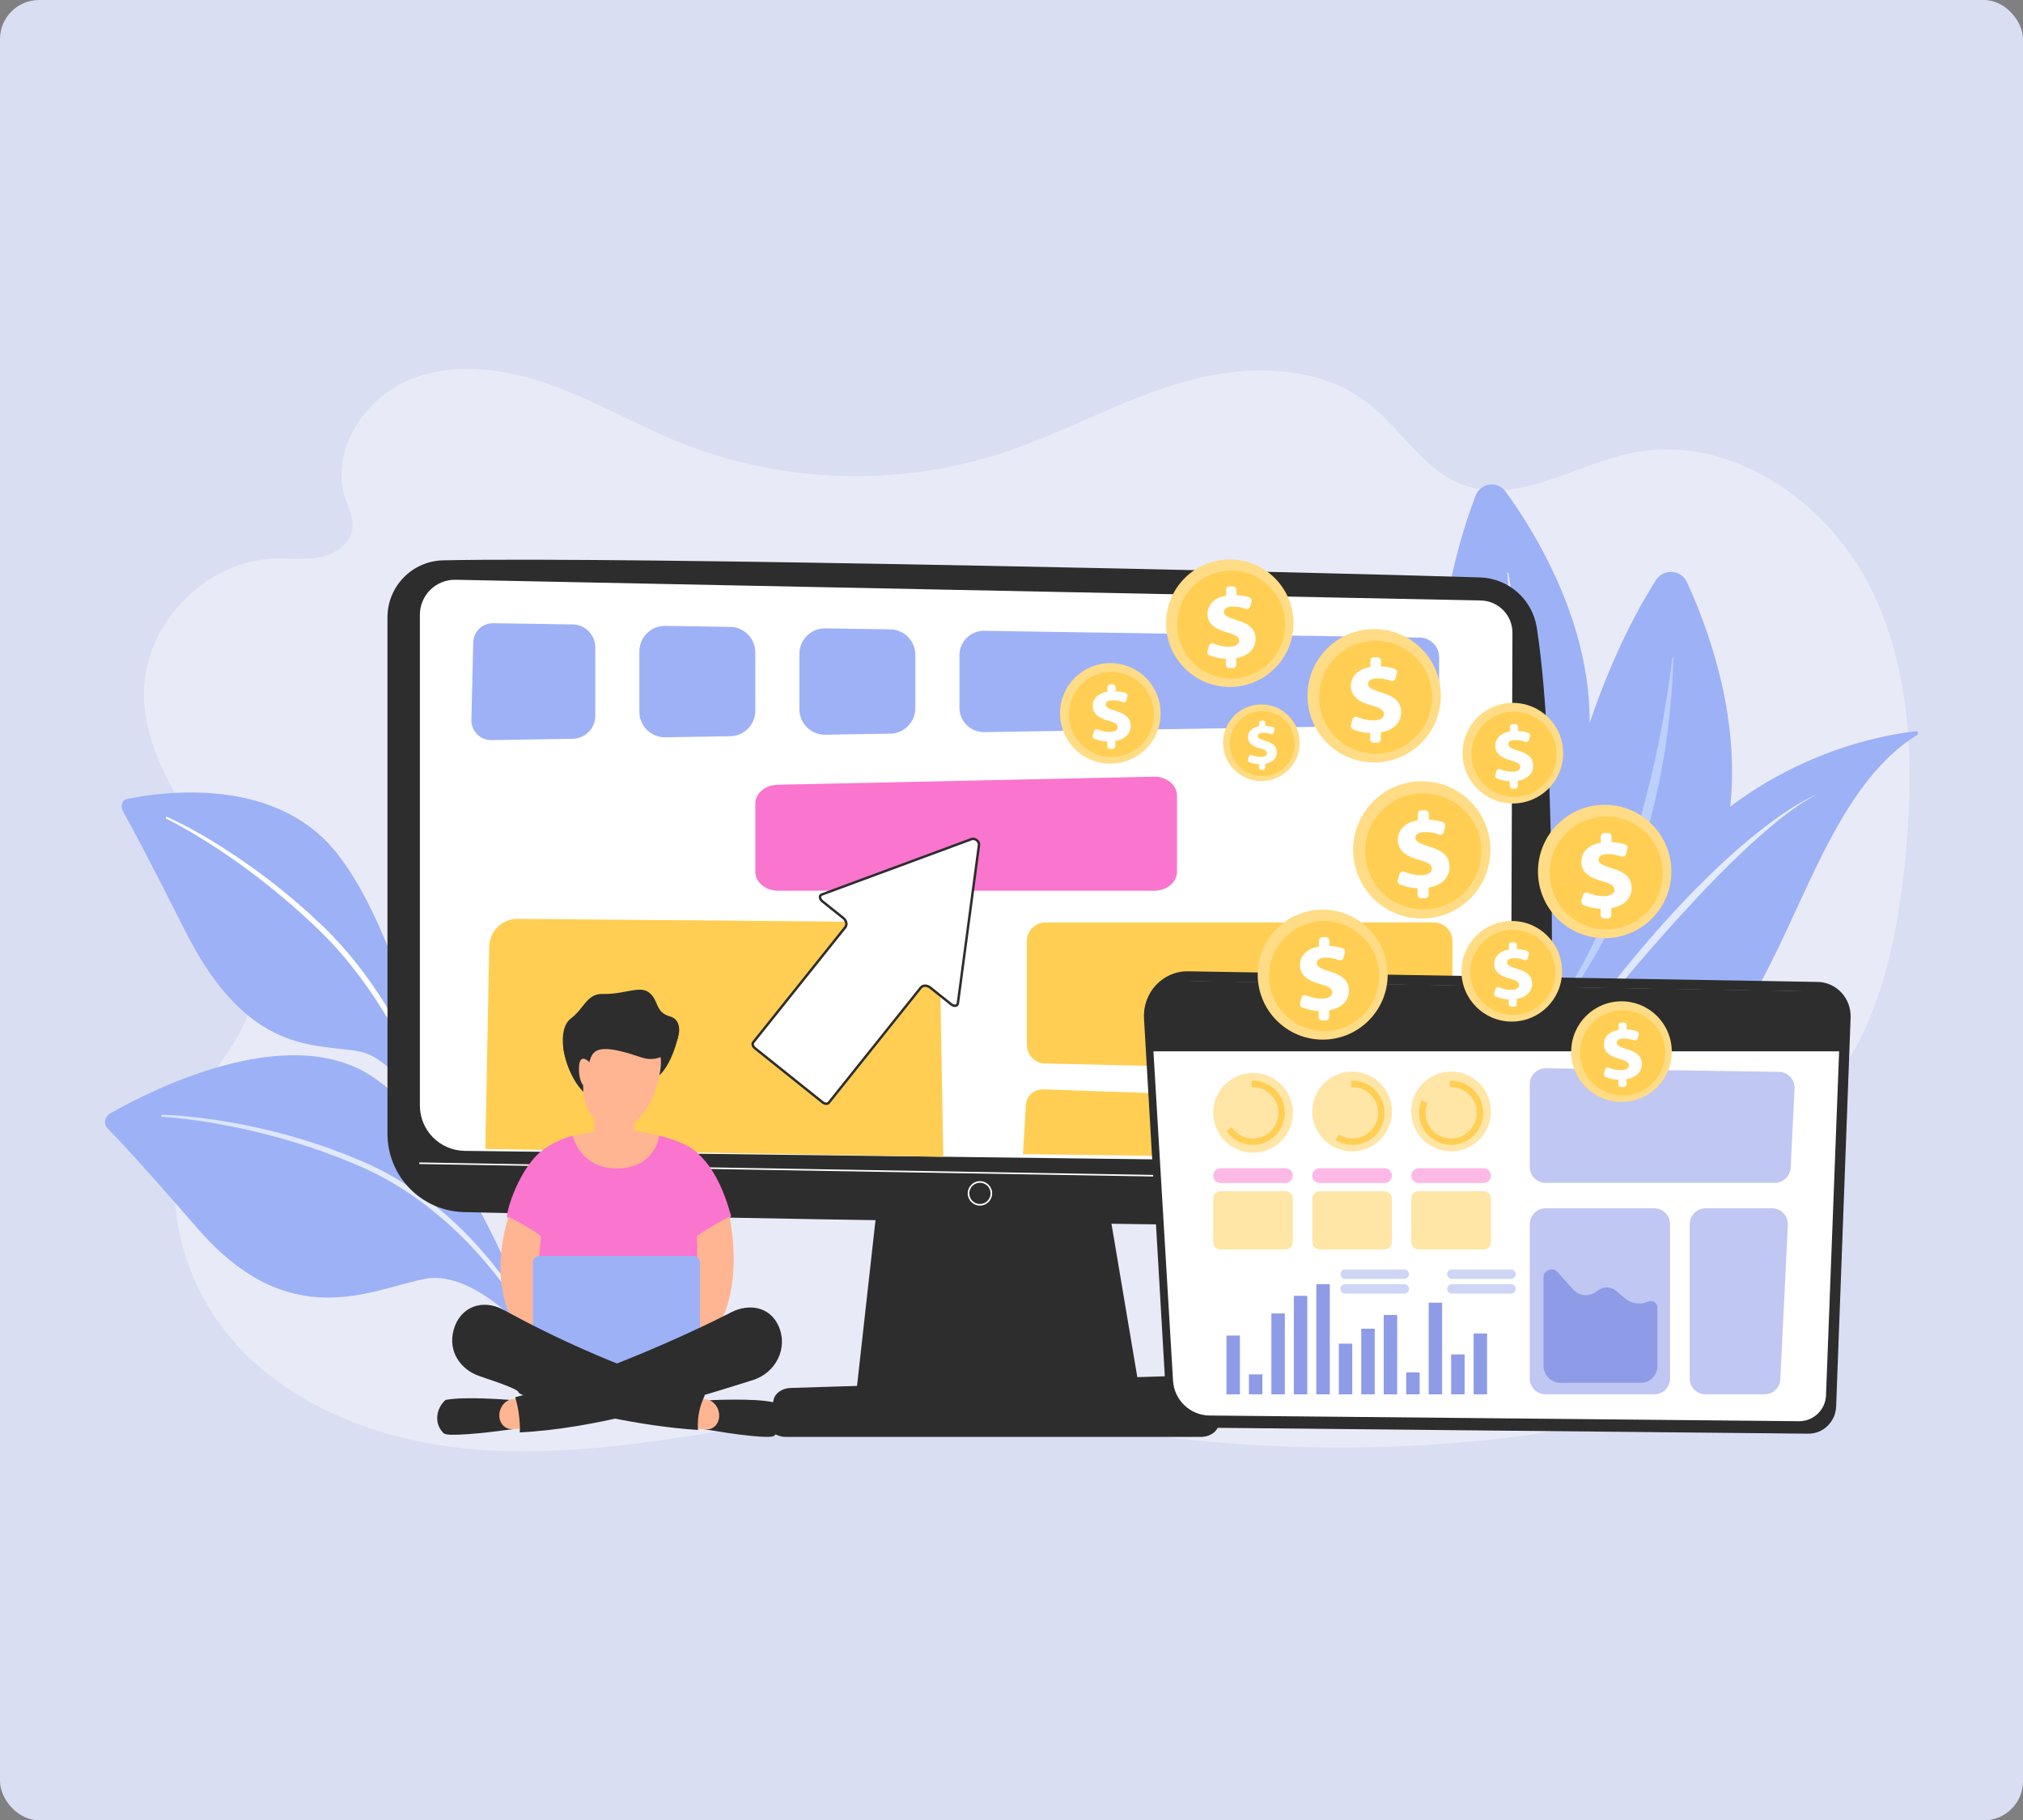
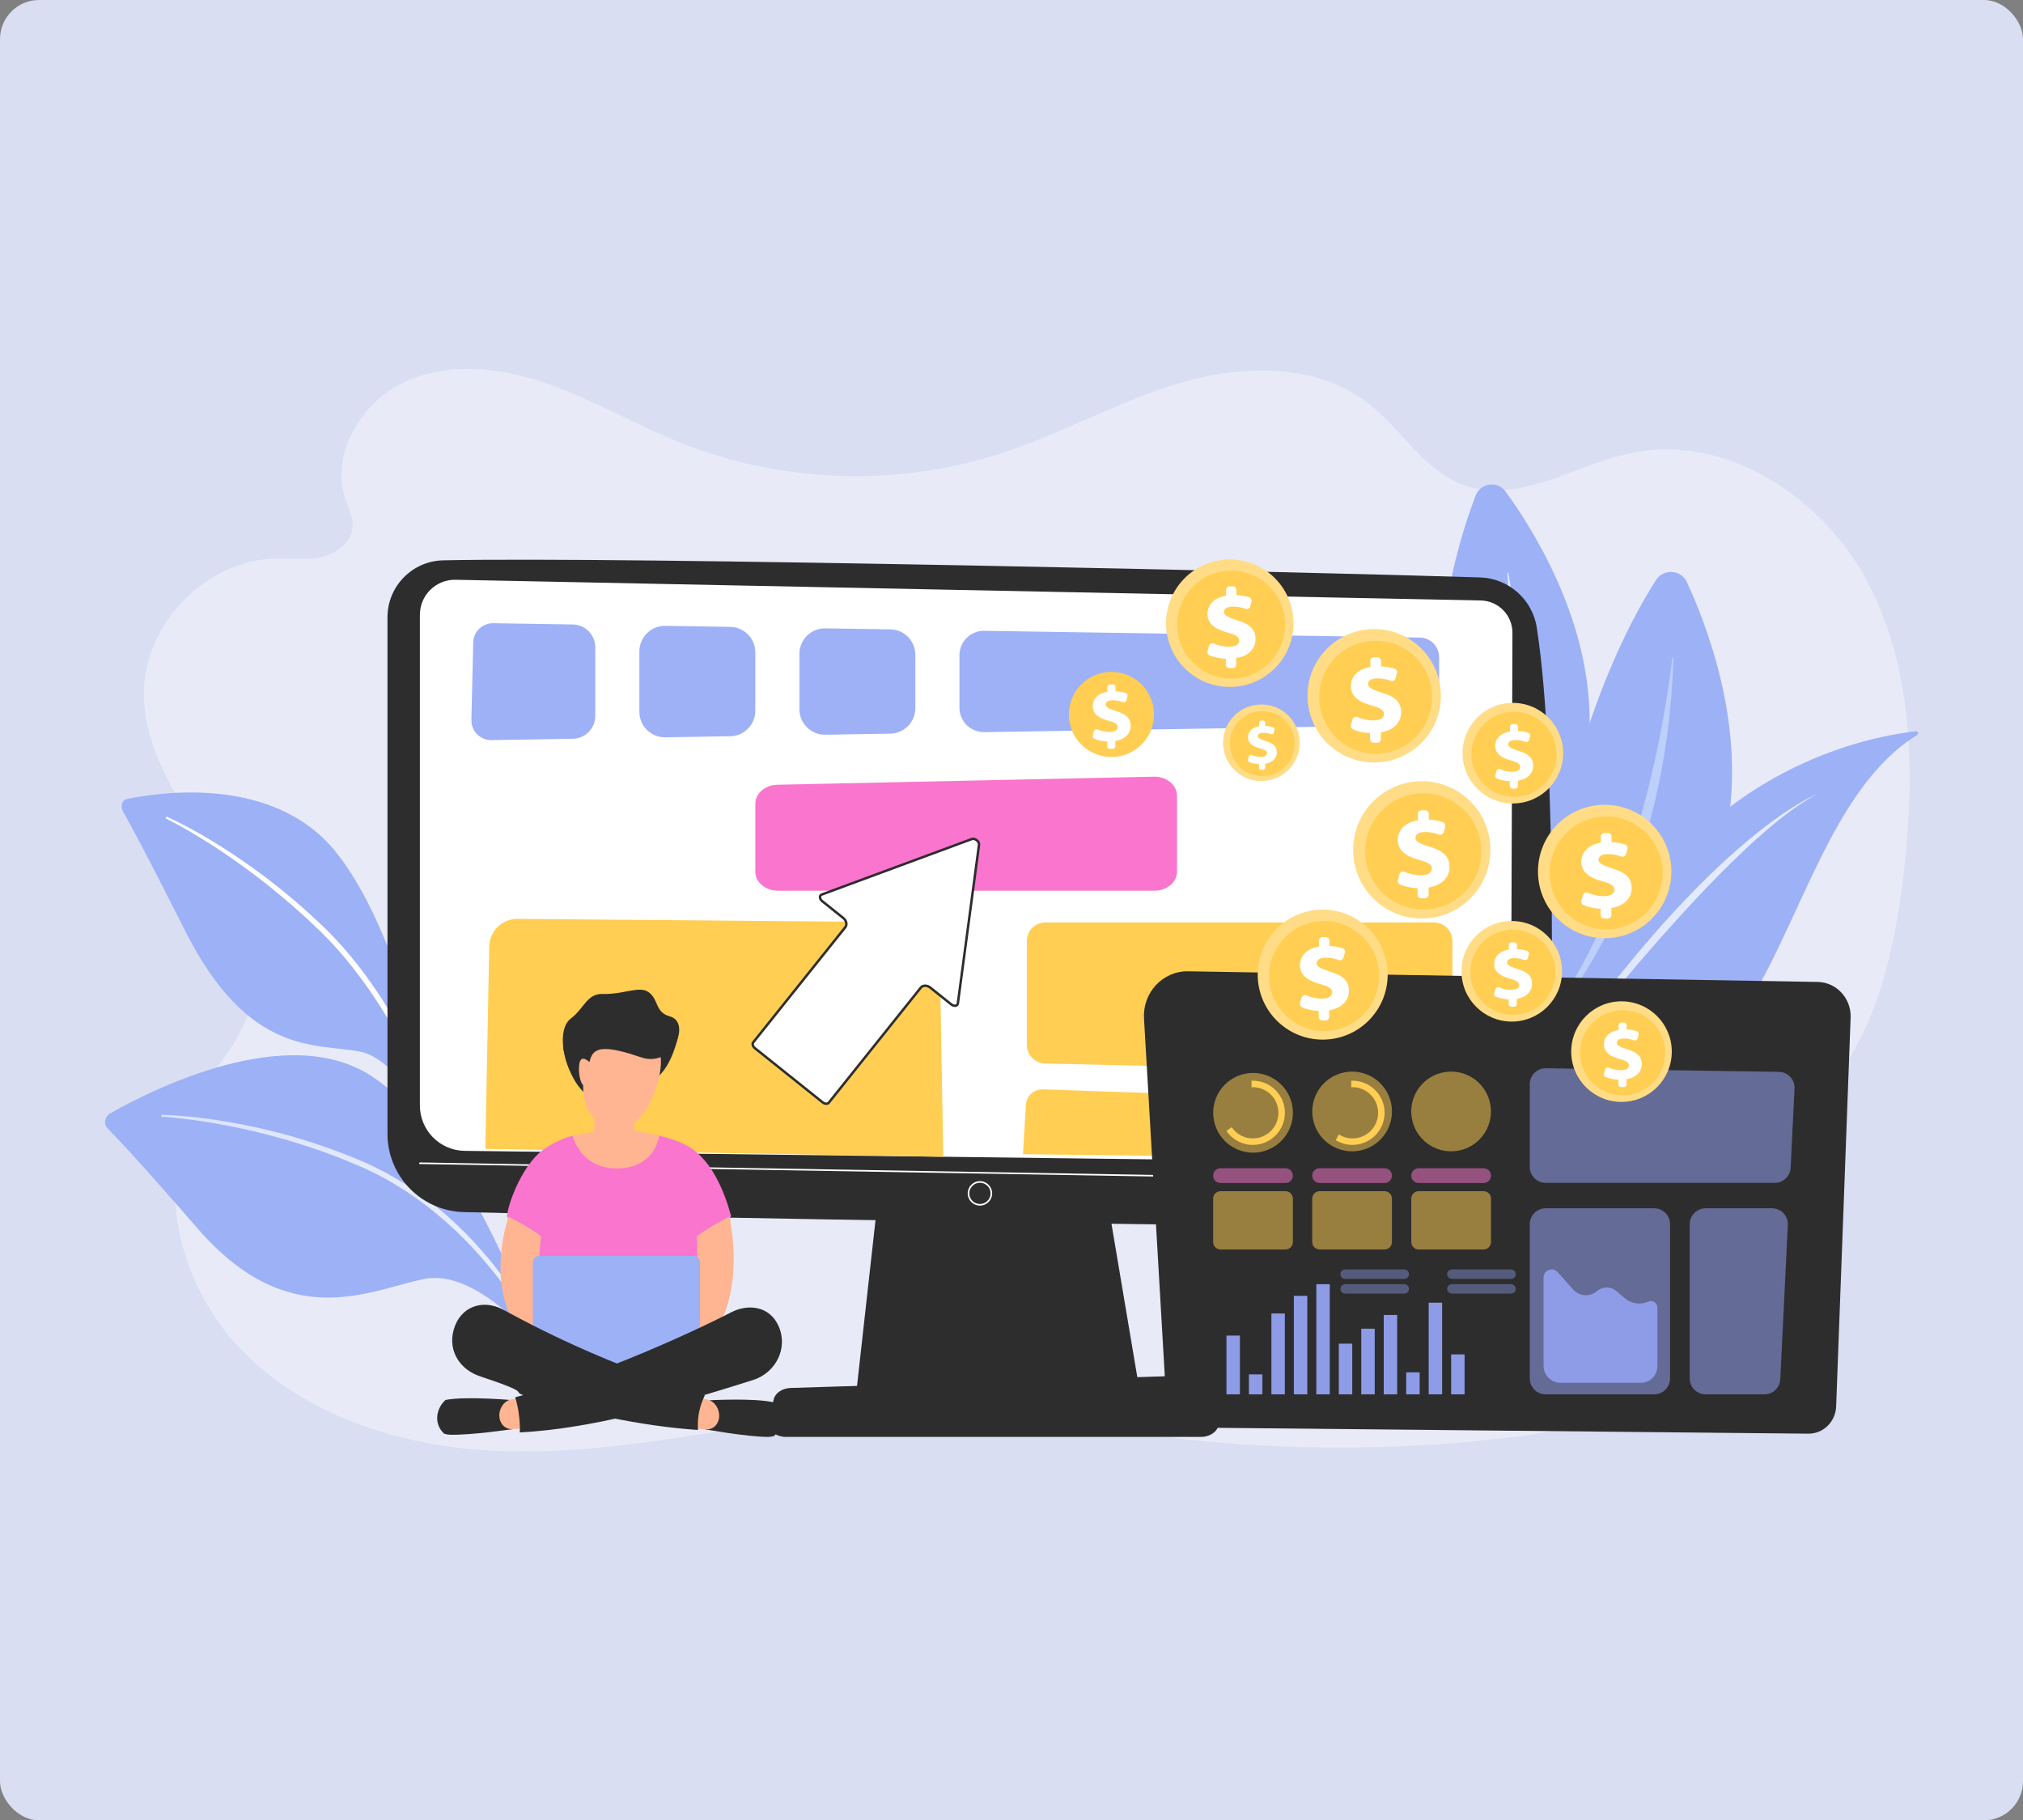
<svg xmlns="http://www.w3.org/2000/svg" width="828" height="745" viewBox="0 0 828 745" fill="none">
  <rect x="0" y="0" width="828" height="745" fill="#808080" stroke="none" />
  <rect width="828" height="745" rx="16" fill="#D9DEF2" />
  <path d="M764.898 239.222C746.676 203.851 706.666 177.252 667.723 185.413C644.406 190.299 621.231 206.692 598.873 198.462C582.758 192.53 573.663 175.709 560.117 165.155C539.268 148.91 509.674 149.099 484.265 156.377C458.857 163.656 435.598 177.041 410.496 185.315C367.715 199.417 319.967 197.886 278.177 181.072C259.832 173.691 242.66 163.505 223.984 157.006C205.308 150.507 184.127 147.984 166.1 156.111C148.073 164.238 135.137 185.495 141.393 204.253C142.641 207.994 144.598 211.679 144.342 215.614C143.932 221.923 137.837 226.544 131.673 227.947C125.508 229.351 119.083 228.435 112.762 228.594C84.399 229.313 59.051 255.189 58.917 283.561C58.805 307.089 73.317 327.764 85.722 347.756C98.128 367.748 109.277 391.736 101.888 414.073C97.505 427.319 87.225 437.681 80.49 449.899C63.03 481.576 72.363 523.511 96.744 550.229C121.124 576.948 157.638 590.021 193.674 593.134C229.71 596.246 265.851 590.403 301.558 584.628C337.264 578.853 373.433 573.108 409.452 576.418L407.516 575.366C477.884 592.751 551.494 596.924 623.377 587.607C638.426 585.656 655.701 581.461 662.062 567.684C667.431 556.052 662.61 542.418 663.715 529.654C665.308 511.26 679.111 496.193 694.161 485.499C709.21 474.805 726.284 466.846 739.843 454.315C766.368 429.803 775.37 391.861 779.325 355.961C783.681 316.412 783.119 274.593 764.898 239.222Z" fill="white" fill-opacity="0.4" />
  <path d="M220.654 550.789C220.654 550.789 195.827 519.15 173.823 523.418C151.82 527.687 118.731 546.389 80.879 502.785C58.718 477.257 48.621 466.434 44.058 461.848C42.279 460.059 42.813 456.979 45.139 455.657C61.591 446.306 116.862 418.135 151.404 440.005C192.353 465.933 220.654 550.789 220.654 550.789Z" fill="#9DB1F7" />
  <path d="M66.411 456.27C70.074 456.351 73.705 456.635 77.339 456.985C79.152 457.181 80.969 457.351 82.777 457.595L85.492 457.937C86.396 458.055 87.297 458.197 88.199 458.33C95.413 459.431 102.585 460.817 109.687 462.515C110.58 462.706 111.458 462.959 112.344 463.178L114.995 463.865L117.644 464.561L120.273 465.331C122.023 465.851 123.784 466.339 125.525 466.888L130.733 468.595L132.034 469.024L132.684 469.239L133.327 469.476L135.899 470.422C137.611 471.06 139.335 471.668 141.037 472.331L146.111 474.408L148.647 475.449L151.153 476.591C164.512 482.733 176.622 491.373 187.215 501.473C188.551 502.725 189.835 504.031 191.131 505.324C192.398 506.645 193.673 507.959 194.9 509.317C197.368 512.019 199.761 514.79 202.04 517.652C204.317 520.515 206.497 523.454 208.575 526.465C210.656 529.479 212.627 532.543 214.416 535.778C214.602 536.115 214.48 536.541 214.142 536.728C213.809 536.912 213.391 536.796 213.2 536.469L213.189 536.451C212.292 534.914 211.305 533.382 210.305 531.881C209.303 530.376 208.279 528.884 207.219 527.419C205.106 524.482 202.892 521.617 200.586 518.83C198.283 516.04 195.903 513.314 193.432 510.674C192.206 509.346 190.933 508.062 189.668 506.771C188.376 505.508 187.095 504.233 185.764 503.011C184.457 501.763 183.09 500.582 181.745 499.377C180.362 498.215 179.007 497.021 177.592 495.9C176.886 495.338 176.2 494.749 175.478 494.208L173.33 492.561C172.618 492.006 171.873 491.497 171.146 490.963C170.412 490.438 169.691 489.895 168.938 489.399L166.699 487.88C165.954 487.371 165.18 486.908 164.424 486.417C162.916 485.426 161.352 484.53 159.803 483.607L159.221 483.263L158.628 482.938L157.443 482.289C156.649 481.863 155.871 481.406 155.063 481.007C153.448 480.208 151.859 479.354 150.208 478.632L147.751 477.508L145.244 476.466L140.23 474.378C138.547 473.71 136.843 473.098 135.15 472.455L132.607 471.502L131.971 471.264L131.327 471.047L130.04 470.613L124.895 468.867C123.173 468.303 121.432 467.8 119.702 467.264L117.103 466.471L114.482 465.751C112.731 465.285 110.993 464.767 109.237 464.322C102.218 462.504 95.118 460.994 87.969 459.766C87.074 459.615 86.183 459.444 85.288 459.302L82.599 458.886C80.808 458.592 79.008 458.372 77.21 458.126C76.311 458 75.409 457.913 74.508 457.804C73.607 457.696 72.706 457.597 71.803 457.515C70.9 457.422 69.998 457.33 69.095 457.259C68.193 457.179 67.285 457.114 66.388 457.063L66.379 457.062C66.16 457.05 65.993 456.863 66.005 456.644C66.018 456.43 66.198 456.266 66.411 456.27Z" fill="url(#paint0_linear_3396_3787)" />
  <path d="M181.936 470.433C181.936 470.433 165.169 433.894 147.4 430.395C129.632 426.896 101.806 432.615 75.824 381.049C60.614 350.861 53.611 337.828 50.419 332.211C49.174 330.02 49.874 327.445 51.83 327.036C65.67 324.146 111.874 317.337 137.196 348.372C167.216 385.165 181.936 470.433 181.936 470.433Z" fill="#9DB1F7" />
  <path d="M68.438 334.337C81.108 340.19 92.93 347.646 104.24 355.772C105.643 356.804 107.06 357.818 108.452 358.864L112.58 362.069C113.969 363.121 115.3 364.246 116.65 365.346L118.671 367.003L119.682 367.832C120.018 368.109 120.341 368.401 120.67 368.686C123.291 370.982 125.949 373.238 128.477 375.639C129.751 376.829 131.044 377.994 132.303 379.205C133.544 380.437 134.815 381.642 136.006 382.923C140.849 387.972 145.358 393.333 149.486 398.969C151.571 401.772 153.54 404.657 155.464 407.57L156.883 409.769C157.359 410.501 157.803 411.253 158.264 411.993C159.19 413.472 160.06 414.985 160.952 416.484C162.693 419.507 164.372 422.564 165.982 425.657C167.581 428.756 169.12 431.885 170.569 435.055C172.015 438.227 173.387 441.432 174.681 444.668C175.978 447.908 177.185 451.166 178.247 454.515C178.364 454.883 178.16 455.276 177.792 455.393C177.433 455.507 177.049 455.315 176.923 454.963L176.915 454.941C174.603 448.459 171.862 442.076 168.875 435.848C167.38 432.731 165.836 429.638 164.212 426.587C162.583 423.539 160.885 420.529 159.129 417.555C155.573 411.632 151.802 405.839 147.676 400.308C145.63 397.53 143.479 394.833 141.282 392.177C140.155 390.874 139.063 389.538 137.894 388.273L136.164 386.352L134.383 384.481C133.212 383.217 131.96 382.033 130.749 380.81C129.514 379.606 128.235 378.439 126.979 377.252C124.488 374.854 121.864 372.6 119.278 370.304C114.035 365.796 108.688 361.4 103.134 357.272C97.6 353.119 91.922 349.152 86.08 345.438C80.254 341.707 74.277 338.166 68.109 335.06L68.092 335.051C67.897 334.953 67.818 334.715 67.917 334.519C68.014 334.327 68.245 334.248 68.438 334.337Z" fill="white" />
  <path d="M623.921 428.643C623.921 428.643 631.923 309.416 677.763 237.439C680.844 232.601 688.05 233.063 690.455 238.27C706.544 273.091 744.211 380.571 623.921 428.643Z" fill="#9DB1F7" />
  <path d="M634.111 416.419C633.877 416.74 634.32 417.111 634.594 416.824C644.738 406.274 682.446 356.464 684.883 269.351C684.891 269.072 684.475 269.035 684.443 269.313C682.088 289.805 671.151 365.744 634.111 416.419Z" fill="#BDD0FB" />
  <path d="M589.206 394.464C589.206 394.464 574.162 279.792 604 202.779C606.006 197.602 612.931 196.672 616.204 201.158C641.933 236.425 690.391 328.51 589.206 394.464Z" fill="#9DB1F7" />
  <path d="M597.11 383.699C596.948 384.048 597.439 384.316 597.646 383.992C605.269 372.054 631.598 317.622 617.371 234.484C617.325 234.217 616.924 234.261 616.946 234.531C618.602 254.426 622.641 328.573 597.11 383.699Z" fill="url(#paint1_linear_3396_3787)" />
  <path d="M784.643 300.817C785.396 300.353 785.005 299.193 784.126 299.288C770.098 300.807 719.105 309.45 680.841 356.527C645.831 399.601 628.325 435.556 622.353 449.194C621.172 451.89 623.33 454.863 626.259 454.571C643.623 452.842 691.99 445.457 712.222 415.936C736.398 380.658 748.749 322.983 784.643 300.817Z" fill="#9DB1F7" />
  <path d="M743.447 325.179C743.447 325.179 697.779 342.412 626.006 449.621C626.006 449.621 703.844 345.699 743.447 325.179Z" fill="url(#paint2_linear_3396_3787)" />
  <path d="M360.495 480.033L350.494 569.727H466.524L451.411 480.033H360.495Z" fill="#2D2D2D" />
  <path d="M181.379 229.328C168.709 229.613 158.592 239.962 158.592 252.635V464.017C158.592 481.406 172.45 495.626 189.832 496.074C267.04 498.065 537.073 502.893 610.569 501.809C623.201 501.623 633.434 491.514 633.799 478.886C635.216 429.779 637.517 311.694 629 256.871C627.206 245.326 617.461 236.692 605.783 236.319C541.093 234.25 254.841 227.679 181.379 229.328Z" fill="#2D2D2D" />
  <path d="M186.533 237.282C178.485 237.086 171.856 243.556 171.856 251.606V452.434C171.856 462.586 180.006 470.859 190.157 471.011L599.995 476.074C610.06 476.225 618.31 468.128 618.347 458.062L619.033 259.028C619.06 251.831 613.326 245.934 606.131 245.759L186.533 237.282Z" fill="white" />
  <path d="M621.433 484.061C621.431 484.061 621.429 484.061 621.427 484.061L171.851 476.401C171.672 476.397 171.529 476.25 171.532 476.071C171.535 475.893 171.68 475.752 171.856 475.752C171.858 475.752 171.86 475.752 171.862 475.752L621.438 483.412C621.618 483.415 621.761 483.563 621.757 483.742C621.754 483.919 621.61 484.061 621.433 484.061Z" fill="white" />
  <path d="M401.08 493.416C398.322 493.416 396.077 491.172 396.077 488.414C396.077 485.656 398.322 483.412 401.08 483.412C403.838 483.412 406.082 485.656 406.082 488.414C406.082 491.172 403.837 493.416 401.08 493.416ZM401.08 484.061C398.679 484.061 396.726 486.014 396.726 488.414C396.726 490.815 398.679 492.768 401.08 492.768C403.48 492.768 405.433 490.815 405.433 488.414C405.433 486.014 403.48 484.061 401.08 484.061Z" fill="white" />
  <path d="M491.516 588.079H321.698C317.085 588.079 313.621 584.794 314.513 581.267L316.692 572.649C317.347 570.057 320.198 568.154 323.585 568.049L487.295 562.94C490.833 562.83 493.966 564.708 494.737 567.401L498.665 581.127C499.685 584.693 496.204 588.079 491.516 588.079Z" fill="#2D2D2D" />
  <path d="M472.474 364.541H318.416C313.298 364.541 309.149 361.065 309.149 356.777V328.934C309.149 324.723 313.155 321.28 318.179 321.172L472.237 317.874C477.446 317.763 481.741 321.27 481.741 325.635V356.778C481.741 361.065 477.592 364.541 472.474 364.541Z" fill="#FA75CE" />
  <path d="M586.68 438.865L427.711 435.254C423.58 435.16 420.28 431.784 420.28 427.652V385.144C420.28 380.945 423.684 377.54 427.884 377.54H586.853C591.052 377.54 594.457 380.945 594.457 385.144V431.263C594.457 435.53 590.946 438.962 586.68 438.865Z" fill="#FFCE53" />
  <path d="M418.696 472.367L596.675 474.66L595.031 457.591C594.702 454.182 591.897 451.544 588.474 451.425L426.935 445.833C423.233 445.705 420.105 448.553 419.886 452.25L418.696 472.367Z" fill="#FFCE53" />
  <path d="M198.641 470.224L386.078 473.431L384.553 387.178C384.458 381.814 380.107 377.503 374.743 377.457L211.905 376.061C205.565 376.007 200.362 381.067 200.24 387.406L198.641 470.224Z" fill="#FFCE53" />
  <path opacity="0.75" d="M374.649 268.016C374.649 262.312 370.072 257.664 364.37 257.576L337.794 257.164C331.965 257.074 327.191 261.774 327.191 267.604V290.252C327.191 296.085 331.97 300.786 337.801 300.692L364.377 300.263C370.077 300.171 374.649 295.524 374.649 289.824L374.649 268.016Z" fill="#7D97F4" />
  <path opacity="0.75" d="M272.301 301.749L298.877 301.32C304.577 301.228 309.149 296.581 309.149 290.88V267.001C309.149 261.298 304.573 256.65 298.87 256.561L272.294 256.149C266.465 256.059 261.691 260.759 261.691 266.589V291.309C261.691 297.141 266.469 301.843 272.301 301.749Z" fill="#7D97F4" />
  <path opacity="0.75" d="M589.027 268.991C589.027 264.589 585.495 261.001 581.093 260.933L402.853 258.172C397.266 258.085 392.691 262.59 392.691 268.178V289.636C392.691 295.226 397.27 299.732 402.86 299.642L581.098 296.766C585.497 296.695 589.027 293.108 589.027 288.708V268.991Z" fill="#7D97F4" />
  <path opacity="0.75" d="M243.649 264.947C243.649 259.82 239.535 255.642 234.409 255.563L201.874 255.059C197.45 254.99 193.799 258.501 193.693 262.924L192.936 294.648C192.827 299.223 196.546 302.971 201.123 302.898L234.415 302.36C239.538 302.278 243.649 298.101 243.649 292.976V264.947H243.649Z" fill="#7D97F4" />
  <path d="M743.951 401.872L486.315 397.518C475.942 397.343 467.616 406.239 468.233 416.84L477.101 569.343C477.586 577.689 484.3 584.227 492.467 584.308L740.118 586.757C746.235 586.817 751.289 581.885 751.522 575.628L757.447 416.463C757.74 408.586 751.65 402.002 743.951 401.872Z" fill="#2D2D2D" />
-   <path d="M740.001 405.757L489.089 401.615C478.987 401.449 470.879 409.913 471.48 419.998L480.116 565.089C480.589 573.03 487.127 579.25 495.081 579.327L736.268 581.657C742.226 581.715 747.148 577.022 747.374 571.069L753.145 419.639C753.431 412.145 747.5 405.881 740.001 405.757Z" fill="white" />
  <path d="M488.51 401.495L740.473 405.654C748.003 405.778 753.959 412.069 753.672 419.594L753.266 430.268H471.44L470.826 419.954C470.224 409.827 478.366 401.327 488.51 401.495Z" fill="#2D2D2D" />
  <g opacity="0.56">
    <path d="M698.089 494.514H725.265C728.978 494.514 731.936 497.62 731.754 501.329L728.662 564.488C728.492 567.948 725.637 570.667 722.172 570.667H698.089C694.501 570.667 691.592 567.758 691.592 564.17V501.011C691.592 497.423 694.501 494.514 698.089 494.514Z" fill="#8E9BE7" />
    <path d="M632.722 437.206L728.099 438.679C731.772 438.736 734.668 441.825 734.488 445.493L732.9 477.927C732.73 481.388 729.875 484.106 726.41 484.106H632.622C629.034 484.106 626.125 481.197 626.125 477.609V443.702C626.125 440.075 629.095 437.151 632.722 437.206Z" fill="#8E9BE7" />
    <path d="M632.622 494.514H677.037C680.625 494.514 683.534 497.423 683.534 501.011V564.17C683.534 567.758 680.625 570.667 677.037 570.667H632.622C629.034 570.667 626.125 567.758 626.125 564.17V501.011C626.125 497.423 629.034 494.514 632.622 494.514Z" fill="#8E9BE7" />
  </g>
  <path opacity="0.51" d="M596.185 471.045C605.108 469.796 611.328 461.549 610.078 452.626C608.829 443.703 600.582 437.483 591.659 438.733C582.736 439.982 576.515 448.229 577.765 457.152C579.015 466.075 587.262 472.295 596.185 471.045Z" fill="#FFCE53" />
  <path opacity="0.51" d="M568.485 461.138C571.933 452.813 567.98 443.269 559.655 439.821C551.331 436.373 541.787 440.326 538.339 448.651C534.891 456.975 538.844 466.519 547.168 469.967C555.493 473.415 565.037 469.462 568.485 461.138Z" fill="#FFCE53" />
  <path opacity="0.51" d="M519.109 470.506C527.433 467.058 531.387 457.514 527.938 449.189C524.49 440.865 514.946 436.912 506.622 440.36C498.297 443.808 494.344 453.352 497.792 461.677C501.24 470.001 510.784 473.954 519.109 470.506Z" fill="#FFCE53" />
-   <path d="M584.248 451.451C583.743 452.679 583.463 454.023 583.463 455.434C583.463 461.221 588.155 465.913 593.942 465.913C599.73 465.913 604.422 461.221 604.422 455.434C604.422 449.646 599.73 444.954 593.942 444.954C593.765 444.954 593.589 444.959 593.414 444.968V442.311C593.589 442.304 593.765 442.3 593.942 442.3C601.196 442.3 607.076 448.18 607.076 455.434C607.076 462.687 601.196 468.567 593.942 468.567C586.689 468.567 580.808 462.687 580.808 455.434C580.808 453.648 581.166 451.945 581.811 450.393L584.248 451.451Z" fill="#FFCE53" />
  <path d="M547.99 464.3C549.607 465.32 551.52 465.913 553.573 465.913C559.361 465.913 564.053 461.221 564.053 455.434C564.053 449.646 559.361 444.954 553.573 444.954C553.396 444.954 553.22 444.959 553.045 444.968V442.311C553.22 442.304 553.396 442.3 553.573 442.3C560.827 442.3 566.707 448.18 566.707 455.434C566.707 462.687 560.827 468.567 553.573 468.567C551.042 468.567 548.678 467.851 546.673 466.61L547.99 464.3Z" fill="#FFCE53" />
  <path d="M504.104 461.325C505.99 464.094 509.167 465.913 512.77 465.913C518.558 465.913 523.25 461.221 523.25 455.434C523.25 449.646 518.558 444.954 512.77 444.954C512.593 444.954 512.417 444.959 512.242 444.968V442.311C512.417 442.304 512.593 442.3 512.77 442.3C520.024 442.3 525.904 448.18 525.904 455.434C525.904 462.687 520.024 468.567 512.77 468.567C508.283 468.567 504.322 466.317 501.953 462.883L504.104 461.325Z" fill="#FFCE53" />
  <g opacity="0.51">
    <path d="M580.649 478.125H607.235C608.904 478.125 610.257 479.478 610.257 481.147C610.257 482.816 608.904 484.168 607.235 484.168H580.649C578.981 484.168 577.628 482.816 577.628 481.147C577.628 479.478 578.981 478.125 580.649 478.125Z" fill="#FA75CE" />
    <path d="M540.103 478.125H566.689C568.357 478.125 569.71 479.478 569.71 481.147C569.71 482.816 568.357 484.168 566.689 484.168H540.103C538.434 484.168 537.081 482.816 537.081 481.147C537.081 479.478 538.434 478.125 540.103 478.125Z" fill="#FA75CE" />
    <path d="M526.142 484.168H499.556C497.887 484.168 496.534 482.816 496.534 481.147C496.534 479.478 497.887 478.125 499.556 478.125H526.142C527.811 478.125 529.163 479.478 529.163 481.147C529.163 482.816 527.811 484.168 526.142 484.168Z" fill="#FA75CE" />
    <path d="M580.649 487.526H607.235C608.904 487.526 610.257 488.879 610.257 490.547V508.341C610.257 510.01 608.904 511.362 607.235 511.362H580.649C578.981 511.362 577.628 510.01 577.628 508.341V490.547C577.628 488.879 578.981 487.526 580.649 487.526Z" fill="#FFCE53" />
    <path d="M540.103 487.526H566.689C568.357 487.526 569.71 488.879 569.71 490.547V508.341C569.71 510.01 568.357 511.362 566.689 511.362H540.103C538.434 511.362 537.081 510.01 537.081 508.341V490.547C537.081 488.879 538.434 487.526 540.103 487.526Z" fill="#FFCE53" />
    <path d="M499.556 487.526H526.142C527.811 487.526 529.163 488.879 529.163 490.547V508.341C529.163 510.01 527.811 511.362 526.142 511.362H499.556C497.887 511.362 496.534 510.01 496.534 508.341V490.547C496.534 488.879 497.887 487.526 499.556 487.526Z" fill="#FFCE53" />
  </g>
  <path d="M678.358 535.171V559.148C678.358 562.897 675.319 565.936 671.57 565.936H638.73C634.88 565.936 631.759 562.815 631.759 558.965V522.863C631.759 519.825 635.509 518.392 637.535 520.656L643.881 527.749C646.324 530.479 650.459 530.863 653.363 528.629L653.97 528.162C656.21 526.439 659.349 526.516 661.501 528.346L664.977 531.301C667.653 533.576 671.391 534.126 674.609 532.719C676.378 531.945 678.358 533.241 678.358 535.171Z" fill="#8E9BE7" />
-   <path d="M603.139 570.667H608.643V545.755H603.139V570.667Z" fill="#8E9BE7" />
  <path d="M593.943 570.666H599.446V554.317H593.943V570.666Z" fill="#8E9BE7" />
  <path d="M584.746 570.667H590.25V533.158H584.746V570.667Z" fill="#8E9BE7" />
  <path d="M575.549 570.666H581.053V561.655H575.549V570.666Z" fill="#8E9BE7" />
  <path d="M566.353 570.666H571.857V538.172H566.353V570.666Z" fill="#8E9BE7" />
  <path d="M557.156 570.667H562.66V543.798H557.156V570.667Z" fill="#8E9BE7" />
  <path d="M547.96 570.667H553.464V549.914H547.96V570.667Z" fill="#8E9BE7" />
  <path d="M538.764 570.666H544.268V525.574H538.764V570.666Z" fill="#8E9BE7" />
  <path d="M529.567 570.666H535.071V530.344H529.567V570.666Z" fill="#8E9BE7" />
  <path d="M520.371 570.667H525.874V537.561H520.371V570.667Z" fill="#8E9BE7" />
  <path d="M511.174 570.666H516.678V562.492H511.174V570.666Z" fill="#8E9BE7" />
  <path d="M501.978 570.667H507.482V546.612H501.978V570.667Z" fill="#8E9BE7" />
  <path opacity="0.42" d="M594.241 525.574H618.458C619.522 525.574 620.385 526.437 620.385 527.5C620.385 528.564 619.522 529.427 618.458 529.427H594.241C593.177 529.427 592.315 528.565 592.315 527.5C592.315 526.437 593.177 525.574 594.241 525.574Z" fill="#8E9BE7" />
  <path opacity="0.42" d="M594.241 519.546H618.458C619.522 519.546 620.385 520.409 620.385 521.473C620.385 522.536 619.522 523.399 618.458 523.399H594.241C593.177 523.399 592.315 522.536 592.315 521.473C592.315 520.409 593.177 519.546 594.241 519.546Z" fill="#8E9BE7" />
  <path opacity="0.42" d="M550.552 525.574H574.769C575.833 525.574 576.695 526.437 576.695 527.5C576.695 528.564 575.833 529.427 574.769 529.427H550.552C549.488 529.427 548.625 528.565 548.625 527.5C548.626 526.437 549.488 525.574 550.552 525.574Z" fill="#8E9BE7" />
  <path opacity="0.42" d="M550.552 519.546H574.769C575.833 519.546 576.695 520.409 576.695 521.473C576.695 522.536 575.833 523.399 574.769 523.399H550.552C549.488 523.399 548.625 522.536 548.625 521.473C548.626 520.409 549.488 519.546 550.552 519.546Z" fill="#8E9BE7" />
  <path d="M336.31 366.114L336.31 366.114L397.746 343.397C398.353 343.172 399.135 343.37 399.778 343.885C400.421 344.399 400.786 345.118 400.701 345.76L392.043 410.687C391.976 411.188 391.644 411.501 391.152 411.597C390.642 411.696 389.957 411.552 389.33 411.05L389.33 411.05L380.774 404.207C380.146 403.705 379.41 403.432 378.712 403.414C378.014 403.396 377.324 403.637 376.871 404.203L339.195 451.312C338.981 451.58 338.621 451.737 338.161 451.726C337.701 451.714 337.171 451.529 336.699 451.151L308.999 428.998C308.527 428.62 308.23 428.144 308.117 427.698C308.005 427.252 308.079 426.866 308.294 426.598L307.903 426.286L308.294 426.598L345.97 379.489L345.97 379.489C346.422 378.923 346.505 378.196 346.334 377.519C346.163 376.843 345.734 376.184 345.107 375.683L336.552 368.84L336.552 368.84C335.924 368.339 335.633 367.702 335.618 367.183C335.604 366.682 335.835 366.289 336.31 366.114Z" fill="white" stroke="#2D2D2D" />
-   <path d="M454.448 312.553C465.816 312.553 475.031 303.338 475.031 291.971C475.031 280.603 465.816 271.388 454.448 271.388C443.081 271.388 433.866 280.603 433.866 291.971C433.866 303.338 443.081 312.553 454.448 312.553Z" fill="#FFDC85" />
  <path d="M472.009 295.692C473.828 286.244 467.644 277.11 458.196 275.291C448.748 273.471 439.614 279.656 437.795 289.104C435.975 298.551 442.159 307.685 451.607 309.505C461.055 311.324 470.189 305.14 472.009 295.692Z" fill="#FFCE53" />
  <path d="M453.187 305.37V303.475C451.211 303.396 449.257 302.929 447.869 302.322C447.373 302.105 447.121 301.548 447.263 301.027L447.744 299.261C447.921 298.614 448.625 298.279 449.244 298.538C450.621 299.115 452.321 299.572 454.154 299.572C456.057 299.572 457.477 298.927 457.477 297.604C457.477 296.411 456.38 295.701 453.735 294.992C449.962 293.96 447.252 292.315 447.252 288.993C447.252 285.993 449.445 283.703 453.252 283.09V281.195C453.252 280.585 453.746 280.09 454.356 280.09H455.469C456.079 280.09 456.574 280.585 456.574 281.195V282.896C458.402 282.97 459.733 283.282 460.789 283.653C461.33 283.843 461.625 284.426 461.475 284.98L461.033 286.613C460.862 287.242 460.189 287.587 459.579 287.356C458.607 286.989 457.232 286.606 455.445 286.606C453.187 286.606 452.542 287.541 452.542 288.38C452.542 289.412 453.897 290.122 456.832 291.025C461.025 292.283 462.766 294.025 462.766 297.153C462.766 300.024 460.638 302.604 456.509 303.249V305.37C456.509 305.98 456.015 306.474 455.405 306.474H454.291C453.681 306.474 453.187 305.979 453.187 305.37Z" fill="white" />
  <path d="M503.342 281.141C517.749 281.141 529.429 269.461 529.429 255.053C529.429 240.646 517.749 228.966 503.342 228.966C488.934 228.966 477.254 240.646 477.254 255.053C477.254 269.461 488.934 281.141 503.342 281.141Z" fill="#FFDC85" />
  <path d="M525.831 258.327C527.321 246.224 518.718 235.204 506.615 233.714C494.512 232.224 483.493 240.828 482.002 252.93C480.512 265.033 489.116 276.053 501.218 277.543C513.321 279.033 524.341 270.43 525.831 258.327Z" fill="#FFCE53" />
  <path d="M501.743 272.036V269.634C499.239 269.534 496.762 268.943 495.003 268.173C494.375 267.898 494.054 267.193 494.235 266.531L494.845 264.293C495.069 263.473 495.962 263.048 496.746 263.377C498.492 264.109 500.646 264.687 502.97 264.687C505.382 264.687 507.181 263.87 507.181 262.193C507.181 260.681 505.791 259.782 502.438 258.882C497.656 257.574 494.221 255.489 494.221 251.278C494.221 247.476 497.001 244.574 501.825 243.797V241.395C501.825 240.622 502.452 239.995 503.225 239.995H504.636C505.409 239.995 506.036 240.622 506.036 241.395V243.552C508.353 243.645 510.04 244.041 511.378 244.511C512.064 244.752 512.439 245.491 512.249 246.192L511.687 248.262C511.471 249.06 510.618 249.497 509.845 249.204C508.612 248.738 506.87 248.253 504.605 248.253C501.743 248.253 500.926 249.438 500.926 250.501C500.926 251.809 502.643 252.709 506.363 253.854C511.677 255.448 513.885 257.655 513.885 261.621C513.885 265.259 511.187 268.53 505.954 269.348V272.036C505.954 272.809 505.328 273.436 504.554 273.436H503.143C502.37 273.436 501.743 272.809 501.743 272.036Z" fill="white" />
  <path d="M516.273 319.677C524.934 319.677 531.955 312.656 531.955 303.995C531.955 295.334 524.934 288.312 516.273 288.312C507.612 288.312 500.59 295.334 500.59 303.995C500.59 312.656 507.612 319.677 516.273 319.677Z" fill="#FFDC85" />
  <path d="M521.708 316.596C528.481 313.79 531.697 306.026 528.892 299.253C526.086 292.48 518.322 289.264 511.549 292.07C504.776 294.875 501.56 302.64 504.365 309.412C507.17 316.185 514.935 319.401 521.708 316.596Z" fill="#FFCE53" />
  <path d="M515.312 314.204V312.76C513.806 312.7 512.318 312.345 511.26 311.882C510.882 311.716 510.69 311.293 510.798 310.895L511.165 309.55C511.3 309.057 511.836 308.801 512.308 308.999C513.357 309.439 514.652 309.787 516.049 309.787C517.499 309.787 518.58 309.295 518.58 308.288C518.58 307.379 517.745 306.838 515.73 306.297C512.855 305.511 510.79 304.258 510.79 301.726C510.79 299.441 512.462 297.696 515.361 297.229V295.785C515.361 295.32 515.738 294.943 516.203 294.943H517.051C517.516 294.943 517.892 295.32 517.892 295.785V297.081C519.285 297.137 520.299 297.375 521.104 297.658C521.516 297.803 521.742 298.247 521.627 298.669L521.29 299.913C521.16 300.392 520.647 300.655 520.182 300.479C519.441 300.199 518.394 299.908 517.032 299.908C515.312 299.908 514.821 300.62 514.821 301.259C514.821 302.046 515.853 302.586 518.089 303.274C521.284 304.233 522.611 305.56 522.611 307.944C522.611 310.131 520.989 312.097 517.844 312.588V314.204C517.844 314.669 517.467 315.046 517.002 315.046H516.154C515.689 315.046 515.312 314.669 515.312 314.204Z" fill="white" />
  <path d="M562.448 312.058C577.525 312.058 589.748 299.835 589.748 284.758C589.748 269.681 577.525 257.458 562.448 257.458C547.371 257.458 535.148 269.681 535.148 284.758C535.148 299.835 547.371 312.058 562.448 312.058Z" fill="#FFDC85" />
  <path d="M563.043 308.459C575.804 308.459 586.149 298.114 586.149 285.353C586.149 272.592 575.804 262.247 563.043 262.247C550.282 262.247 539.937 272.592 539.937 285.353C539.937 298.114 550.282 308.459 563.043 308.459Z" fill="#FFCE53" />
  <path d="M560.775 302.53V300.016C558.155 299.911 555.563 299.293 553.722 298.487C553.064 298.199 552.729 297.461 552.918 296.769L553.557 294.427C553.791 293.568 554.725 293.124 555.546 293.468C557.373 294.234 559.627 294.84 562.059 294.84C564.583 294.84 566.465 293.984 566.465 292.23C566.465 290.647 565.011 289.706 561.503 288.764C556.497 287.395 552.904 285.213 552.904 280.807C552.904 276.828 555.813 273.791 560.861 272.978V270.464C560.861 269.655 561.517 268.999 562.326 268.999H563.803C564.612 268.999 565.267 269.655 565.267 270.464V272.721C567.693 272.818 569.458 273.233 570.858 273.725C571.576 273.977 571.968 274.75 571.769 275.484L571.182 277.65C570.955 278.485 570.063 278.942 569.254 278.636C567.964 278.148 566.14 277.641 563.77 277.641C560.775 277.641 559.92 278.881 559.92 279.994C559.92 281.363 561.717 282.304 565.61 283.502C571.171 285.17 573.482 287.48 573.482 291.63C573.482 295.438 570.658 298.86 565.182 299.716V302.529C565.182 303.338 564.526 303.994 563.718 303.994H562.24C561.431 303.995 560.775 303.339 560.775 302.53Z" fill="white" />
  <path d="M581.923 375.927C597.438 375.927 610.015 363.35 610.015 347.836C610.015 332.322 597.438 319.745 581.923 319.745C566.409 319.745 553.832 332.322 553.832 347.836C553.832 363.35 566.409 375.927 581.923 375.927Z" fill="#FFDC85" />
  <path d="M599.342 365.263C608.627 355.978 608.627 340.924 599.342 331.639C590.056 322.354 575.002 322.354 565.717 331.639C556.432 340.924 556.432 355.978 565.717 365.263C575.002 374.548 590.056 374.548 599.342 365.263Z" fill="#FFCE53" />
  <path d="M580.202 366.124V363.537C577.505 363.429 574.838 362.792 572.944 361.963C572.267 361.667 571.922 360.908 572.117 360.196L572.774 357.786C573.015 356.902 573.976 356.445 574.821 356.799C576.7 357.587 579.02 358.21 581.522 358.21C584.119 358.21 586.056 357.33 586.056 355.525C586.056 353.896 584.56 352.928 580.95 351.959C575.799 350.551 572.101 348.306 572.101 343.771C572.101 339.677 575.095 336.552 580.289 335.716V333.129C580.289 332.297 580.964 331.622 581.797 331.622H583.316C584.149 331.622 584.824 332.297 584.824 333.129V335.451C587.319 335.551 589.135 335.978 590.577 336.484C591.315 336.744 591.719 337.539 591.514 338.295L590.91 340.523C590.677 341.382 589.758 341.853 588.925 341.538C587.598 341.036 585.722 340.513 583.283 340.513C580.201 340.513 579.321 341.79 579.321 342.935C579.321 344.343 581.17 345.312 585.176 346.544C590.899 348.261 593.276 350.638 593.276 354.909C593.276 358.827 590.371 362.348 584.736 363.229V366.124C584.736 366.956 584.061 367.631 583.229 367.631H581.709C580.877 367.631 580.202 366.956 580.202 366.124Z" fill="white" />
  <path d="M656.785 383.977C671.863 383.977 684.085 371.754 684.085 356.677C684.085 341.6 671.863 329.377 656.785 329.377C641.708 329.377 629.485 341.6 629.485 356.677C629.485 371.754 641.708 383.977 656.785 383.977Z" fill="#FFDC85" />
  <path d="M666.241 378.614C678.031 373.731 683.629 360.214 678.746 348.424C673.862 336.634 660.345 331.035 648.555 335.919C636.765 340.803 631.167 354.319 636.05 366.109C640.934 377.899 654.451 383.498 666.241 378.614Z" fill="#FFCE53" />
  <path d="M655.113 374.45V371.936C652.492 371.831 649.9 371.212 648.059 370.406C647.402 370.119 647.067 369.381 647.255 368.688L647.894 366.347C648.128 365.488 649.063 365.044 649.884 365.388C651.71 366.153 653.965 366.759 656.396 366.759C658.92 366.759 660.803 365.903 660.803 364.149C660.803 362.566 659.348 361.625 655.84 360.684C650.835 359.315 647.241 357.133 647.241 352.726C647.241 348.748 650.15 345.71 655.199 344.897V342.383C655.199 341.574 655.854 340.918 656.663 340.918H658.14C658.949 340.918 659.605 341.574 659.605 342.383V344.64C662.03 344.737 663.795 345.152 665.196 345.644C665.914 345.896 666.306 346.67 666.107 347.404L665.519 349.569C665.293 350.405 664.4 350.862 663.591 350.556C662.301 350.068 660.478 349.56 658.108 349.56C655.113 349.56 654.257 350.801 654.257 351.913C654.257 353.282 656.054 354.224 659.947 355.422C665.509 357.09 667.819 359.4 667.819 363.55C667.819 367.358 664.995 370.78 659.519 371.636V374.449C659.519 375.258 658.864 375.914 658.055 375.914H656.578C655.768 375.914 655.113 375.258 655.113 374.45Z" fill="white" />
  <path d="M618.752 418.101C630.119 418.101 639.334 408.886 639.334 397.519C639.334 386.152 630.119 376.937 618.752 376.937C607.384 376.937 598.169 386.152 598.169 397.519C598.169 408.886 607.384 418.101 618.752 418.101Z" fill="#FFDC85" />
  <path d="M636.316 401.232C638.135 391.785 631.951 382.651 622.503 380.831C613.055 379.012 603.921 385.196 602.102 394.644C600.282 404.092 606.466 413.226 615.914 415.045C625.362 416.865 634.496 410.68 636.316 401.232Z" fill="#FFCE53" />
  <path d="M617.491 410.918V409.023C615.515 408.944 613.561 408.477 612.173 407.87C611.677 407.653 611.424 407.097 611.567 406.575L612.048 404.81C612.225 404.162 612.929 403.827 613.548 404.087C614.925 404.664 616.625 405.121 618.458 405.121C620.361 405.121 621.78 404.476 621.78 403.153C621.78 401.96 620.684 401.25 618.039 400.54C614.265 399.508 611.556 397.863 611.556 394.541C611.556 391.541 613.749 389.251 617.555 388.638V386.743C617.555 386.133 618.049 385.639 618.659 385.639H619.773C620.383 385.639 620.877 386.133 620.877 386.743V388.445C622.706 388.518 624.036 388.83 625.092 389.202C625.633 389.392 625.929 389.975 625.779 390.528L625.336 392.161C625.166 392.791 624.493 393.136 623.883 392.905C622.91 392.537 621.535 392.154 619.748 392.154C617.49 392.154 616.845 393.09 616.845 393.928C616.845 394.96 618.2 395.67 621.135 396.573C625.328 397.831 627.07 399.573 627.07 402.701C627.07 405.572 624.941 408.153 620.812 408.798V410.918C620.812 411.528 620.318 412.023 619.708 412.023H618.594C617.985 412.022 617.491 411.528 617.491 410.918Z" fill="white" />
  <path d="M619.201 328.831C630.568 328.831 639.783 319.616 639.783 308.249C639.783 296.882 630.568 287.667 619.201 287.667C607.834 287.667 598.618 296.882 598.618 308.249C598.618 319.616 607.834 328.831 619.201 328.831Z" fill="#FFDC85" />
  <path d="M626.332 324.786C635.221 321.104 639.442 310.914 635.76 302.025C632.078 293.136 621.887 288.915 612.998 292.597C604.109 296.279 599.888 306.47 603.57 315.358C607.252 324.247 617.443 328.468 626.332 324.786Z" fill="#FFCE53" />
  <path d="M617.94 321.648V319.753C615.964 319.673 614.01 319.207 612.621 318.6C612.126 318.383 611.873 317.826 612.016 317.304L612.497 315.539C612.674 314.891 613.378 314.557 613.997 314.816C615.374 315.393 617.074 315.85 618.907 315.85C620.81 315.85 622.229 315.205 622.229 313.882C622.229 312.689 621.133 311.98 618.488 311.27C614.714 310.238 612.005 308.593 612.005 305.27C612.005 302.271 614.198 299.981 618.004 299.368V297.473C618.004 296.863 618.498 296.368 619.108 296.368H620.222C620.832 296.368 621.326 296.863 621.326 297.473V299.174C623.154 299.248 624.485 299.56 625.541 299.931C626.082 300.121 626.378 300.704 626.228 301.258L625.785 302.89C625.614 303.52 624.941 303.865 624.331 303.634C623.359 303.266 621.984 302.884 620.197 302.884C617.939 302.884 617.294 303.819 617.294 304.658C617.294 305.69 618.649 306.399 621.584 307.303C625.777 308.56 627.518 310.302 627.518 313.431C627.518 316.302 625.39 318.882 621.261 319.527V321.648C621.261 322.258 620.767 322.753 620.157 322.753H619.043C618.434 322.752 617.94 322.258 617.94 321.648Z" fill="white" />
  <path d="M663.667 450.978C675.035 450.978 684.25 441.763 684.25 430.396C684.25 419.029 675.035 409.813 663.667 409.813C652.3 409.813 643.085 419.029 643.085 430.396C643.085 441.763 652.3 450.978 663.667 450.978Z" fill="#FFDC85" />
  <path d="M681.084 434.896C683.295 425.532 677.497 416.15 668.134 413.939C658.771 411.728 649.388 417.526 647.177 426.889C644.966 436.252 650.764 445.635 660.127 447.846C669.491 450.057 678.873 444.259 681.084 434.896Z" fill="#FFCE53" />
  <path d="M662.406 443.795V441.899C660.431 441.82 658.476 441.354 657.088 440.746C656.593 440.53 656.34 439.973 656.482 439.451L656.964 437.686C657.141 437.038 657.845 436.703 658.464 436.963C659.841 437.54 661.541 437.997 663.374 437.997C665.277 437.997 666.696 437.352 666.696 436.029C666.696 434.836 665.6 434.127 662.955 433.417C659.181 432.385 656.472 430.74 656.472 427.417C656.472 424.418 658.665 422.128 662.471 421.515V419.619C662.471 419.009 662.966 418.515 663.575 418.515H664.689C665.298 418.515 665.793 419.009 665.793 419.619V421.321C667.621 421.395 668.952 421.707 670.008 422.078C670.549 422.268 670.845 422.851 670.695 423.405L670.252 425.037C670.081 425.667 669.408 426.012 668.798 425.781C667.826 425.413 666.451 425.031 664.664 425.031C662.406 425.031 661.761 425.966 661.761 426.804C661.761 427.836 663.116 428.546 666.051 429.449C670.244 430.707 671.986 432.449 671.986 435.578C671.986 438.448 669.857 441.029 665.728 441.674V443.795C665.728 444.405 665.234 444.899 664.624 444.899H663.51C662.901 444.899 662.406 444.405 662.406 443.795Z" fill="white" />
  <path d="M541.371 425.484C556.059 425.484 567.966 413.576 567.966 398.888C567.966 384.2 556.059 372.292 541.371 372.292C526.682 372.292 514.775 384.2 514.775 398.888C514.775 413.576 526.682 425.484 541.371 425.484Z" fill="#FFDC85" />
  <path d="M541.95 421.977C554.382 421.977 564.46 411.899 564.46 399.467C564.46 387.036 554.382 376.958 541.95 376.958C529.518 376.958 519.44 387.036 519.44 399.467C519.44 411.899 529.518 421.977 541.95 421.977Z" fill="#FFCE53" />
  <path d="M539.741 416.202V413.753C537.188 413.651 534.663 413.048 532.87 412.263C532.229 411.983 531.903 411.264 532.087 410.589L532.709 408.308C532.937 407.471 533.847 407.038 534.647 407.374C536.426 408.12 538.623 408.71 540.992 408.71C543.451 408.71 545.285 407.876 545.285 406.167C545.285 404.625 543.868 403.708 540.45 402.791C535.574 401.458 532.073 399.332 532.073 395.04C532.073 391.163 534.907 388.204 539.825 387.413V384.963C539.825 384.175 540.464 383.536 541.252 383.536H542.691C543.479 383.536 544.118 384.175 544.118 384.963V387.162C546.48 387.257 548.2 387.661 549.564 388.14C550.263 388.386 550.645 389.139 550.451 389.854L549.879 391.964C549.659 392.777 548.789 393.223 548.001 392.925C546.744 392.449 544.968 391.955 542.659 391.955C539.741 391.955 538.908 393.163 538.908 394.247C538.908 395.581 540.658 396.498 544.451 397.665C549.869 399.29 552.119 401.54 552.119 405.583C552.119 409.293 549.369 412.627 544.034 413.46V416.201C544.034 416.989 543.395 417.628 542.607 417.628H541.168C540.38 417.629 539.741 416.99 539.741 416.202Z" fill="white" />
  <path d="M239.673 421.479C239.529 421.751 230.487 428.405 230.487 428.405C230.487 428.405 232.484 442.69 240.593 448.331C249.508 454.533 262.098 443.223 262.098 443.223C262.098 443.223 272.118 445.605 277.447 424.747C278.669 419.962 271.613 419.557 263.096 420.439C252.113 421.575 239.673 421.479 239.673 421.479Z" fill="#2D2D2D" />
  <path d="M222.771 470.217C226.309 467.785 230.22 465.951 234.366 464.822C235.924 464.398 244.333 466.843 249.531 466.723C256.667 466.559 263.93 463.312 269.812 464.777C275.654 466.233 280.436 468.135 283.197 470.099C291.462 475.977 296.314 486.937 299.271 497.794C293.672 503.542 286.626 506.096 286.626 506.096L285.324 558.868L254.119 574.833L218.502 556.952L219.778 505.381C219.778 505.381 208.468 500.114 207.638 498.198C206.808 496.283 212.793 477.078 222.771 470.217Z" fill="#FA75CE" />
  <path d="M208.165 497.968C208.165 497.968 193.009 539.987 227.57 557.257C234.746 556.303 231.986 544.385 231.986 544.385C231.986 544.385 216.969 541.062 221.479 506.01C217.327 502.594 208.165 497.968 208.165 497.968Z" fill="#FFB592" />
  <path d="M298.542 497.968C298.542 497.968 308.971 541.83 279.137 557.257C271.961 556.303 274.721 544.385 274.721 544.385C274.721 544.385 286.824 538.425 285.228 506.01C289.38 502.594 298.542 497.968 298.542 497.968Z" fill="#FFB592" />
  <path d="M283.816 560.207H220.795C219.308 560.207 218.092 558.991 218.092 557.504V516.698C218.092 515.211 219.308 513.995 220.795 513.995H283.816C285.303 513.995 286.519 515.211 286.519 516.698V557.504C286.52 558.991 285.303 560.207 283.816 560.207Z" fill="#9DB1F7" />
  <path d="M316.533 573.908C308.702 572.11 290.603 573.077 290.603 573.077L289.866 575.07L288.647 584.98C288.647 584.98 305.884 588.086 314.38 588.079C315.247 588.078 316.04 587.948 316.764 587.723C317.023 587.49 317.276 587.249 317.516 586.988C321.121 583.051 320.08 577.268 316.533 573.908Z" fill="#2D2D2D" />
  <path d="M285.402 572.519L288.467 572.65C290.114 572.72 291.666 573.522 292.773 574.876C293.88 576.229 294.449 578.02 294.352 579.845C294.275 581.299 293.678 582.66 292.694 583.625C291.71 584.59 290.419 585.08 289.108 584.987L284.418 584.653L285.402 572.519Z" fill="#FFB592" />
  <path d="M182.347 572.954C190.22 571.398 208.288 572.919 208.288 572.919L208.974 574.935L209.946 584.878C209.946 584.878 192.638 587.454 184.146 587.186C183.279 587.159 182.49 587.005 181.772 586.757C181.518 586.517 181.272 586.268 181.039 585.999C177.533 581.953 178.718 576.205 182.347 572.954Z" fill="#2D2D2D" />
  <path d="M213.501 572.521L210.434 572.558C208.786 572.578 207.215 573.332 206.074 574.651C204.934 575.97 204.32 577.743 204.371 579.57C204.412 581.026 204.975 582.405 205.935 583.4C206.895 584.395 208.173 584.924 209.485 584.871L214.181 584.681L213.501 572.521Z" fill="#FFB592" />
  <path d="M318.723 542.843C315.172 534.669 306.486 533.342 299.093 537.164C298.965 537.333 252.145 561.329 210.855 571.846C212.037 575.635 212.644 579.667 212.777 583.63C212.801 584.513 212.786 585.384 212.735 586.244C244.398 584.617 278.762 574.058 308.291 564.778C317.448 561.825 322.66 551.902 318.723 542.843Z" fill="#2D2D2D" />
  <path d="M285.627 584.252C285.504 579.684 286.392 575.431 288.292 571.493C288.346 571.313 288.411 571.14 288.469 570.962C286.111 570.232 283.065 569.242 279.063 567.885C249.744 557.851 227.376 547.719 206.028 536.056C197.735 531.525 188.306 534.562 185.651 544.375C183.281 553.135 188.485 560.614 196.384 563.243C220.014 571.106 207.711 568.922 215.428 571.406C236.155 577.815 261.946 583.653 285.676 585.247C285.659 584.915 285.638 584.583 285.627 584.252Z" fill="#2D2D2D" />
  <path d="M234.366 464.822C234.366 464.822 237.519 478.487 252.829 478.203C268.422 477.919 269.812 464.777 269.812 464.777L259.626 462.598L258.775 451.249L243.453 452.383L243.169 463.165L234.366 464.822Z" fill="#FFB592" />
  <path d="M245.604 419.093C245.604 419.093 228.045 453.104 248.874 461.356C263.565 467.177 272.777 438.77 270.029 431.076C265.781 419.179 262.984 420.591 262.984 420.591L245.604 419.093Z" fill="#FFB592" />
  <path d="M274.255 415.998C282.929 418.382 275.516 437.194 262.456 432.746C249.397 428.297 244.265 428.362 242.229 431.948C240.194 435.534 239.757 448.269 235.342 441.974C230.501 435.073 227.801 421.222 233.737 416.757C239.041 412.766 240.279 406.579 246.642 406.793C255.087 407.078 261.618 403.335 265.43 406.034C269.808 409.135 267.872 414.243 274.255 415.998Z" fill="#2D2D2D" />
  <path d="M241.426 434.872C241.426 434.872 237.682 430.843 237.082 435.699C236.483 440.556 238.407 446.81 240.662 443.382C242.917 439.954 241.426 434.872 241.426 434.872Z" fill="#FFB592" />
  <defs>
    <linearGradient id="paint0_linear_3396_3787" x1="66.005" y1="496.542" x2="214.503" y2="496.542" gradientUnits="userSpaceOnUse">
      <stop stop-color="#DAE3FE" />
      <stop offset="1" stop-color="#E9EFFD" />
    </linearGradient>
    <linearGradient id="paint1_linear_3396_3787" x1="597.078" y1="309.221" x2="621.518" y2="309.221" gradientUnits="userSpaceOnUse">
      <stop stop-color="#DAE3FE" />
      <stop offset="1" stop-color="#E9EFFD" />
    </linearGradient>
    <linearGradient id="paint2_linear_3396_3787" x1="626.006" y1="387.4" x2="743.447" y2="387.4" gradientUnits="userSpaceOnUse">
      <stop stop-color="#DAE3FE" />
      <stop offset="1" stop-color="#E9EFFD" />
    </linearGradient>
  </defs>
</svg>